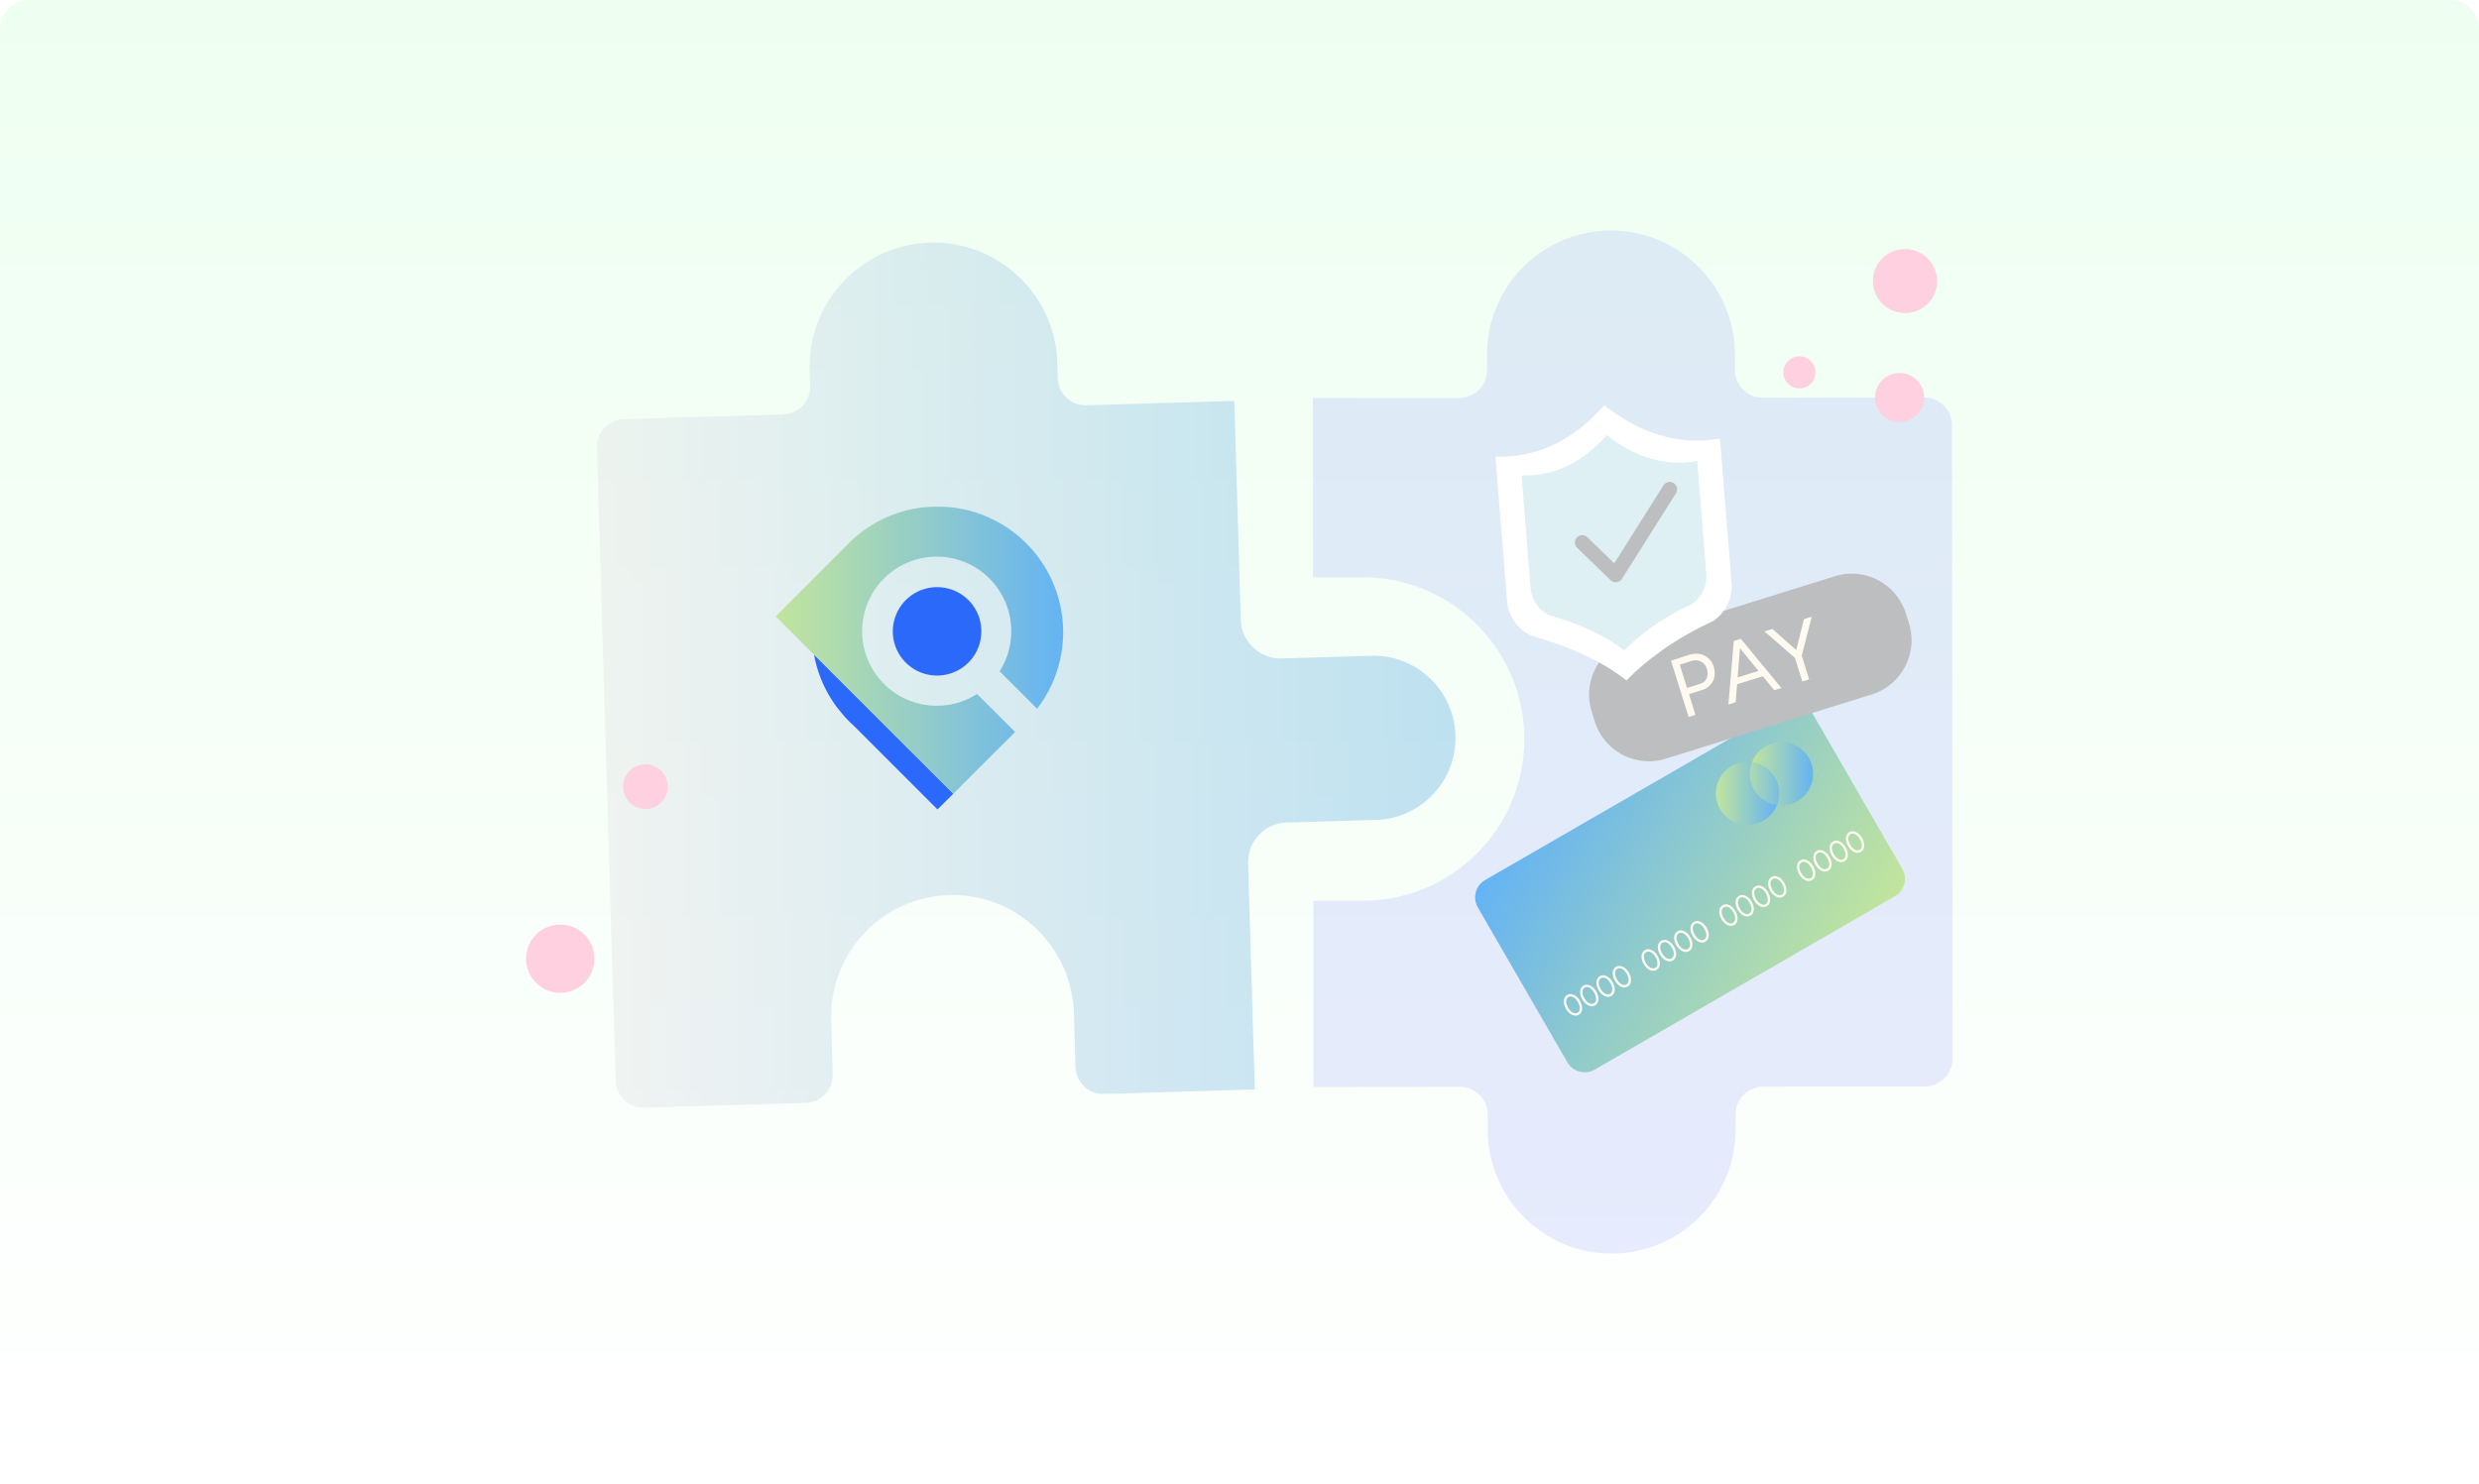
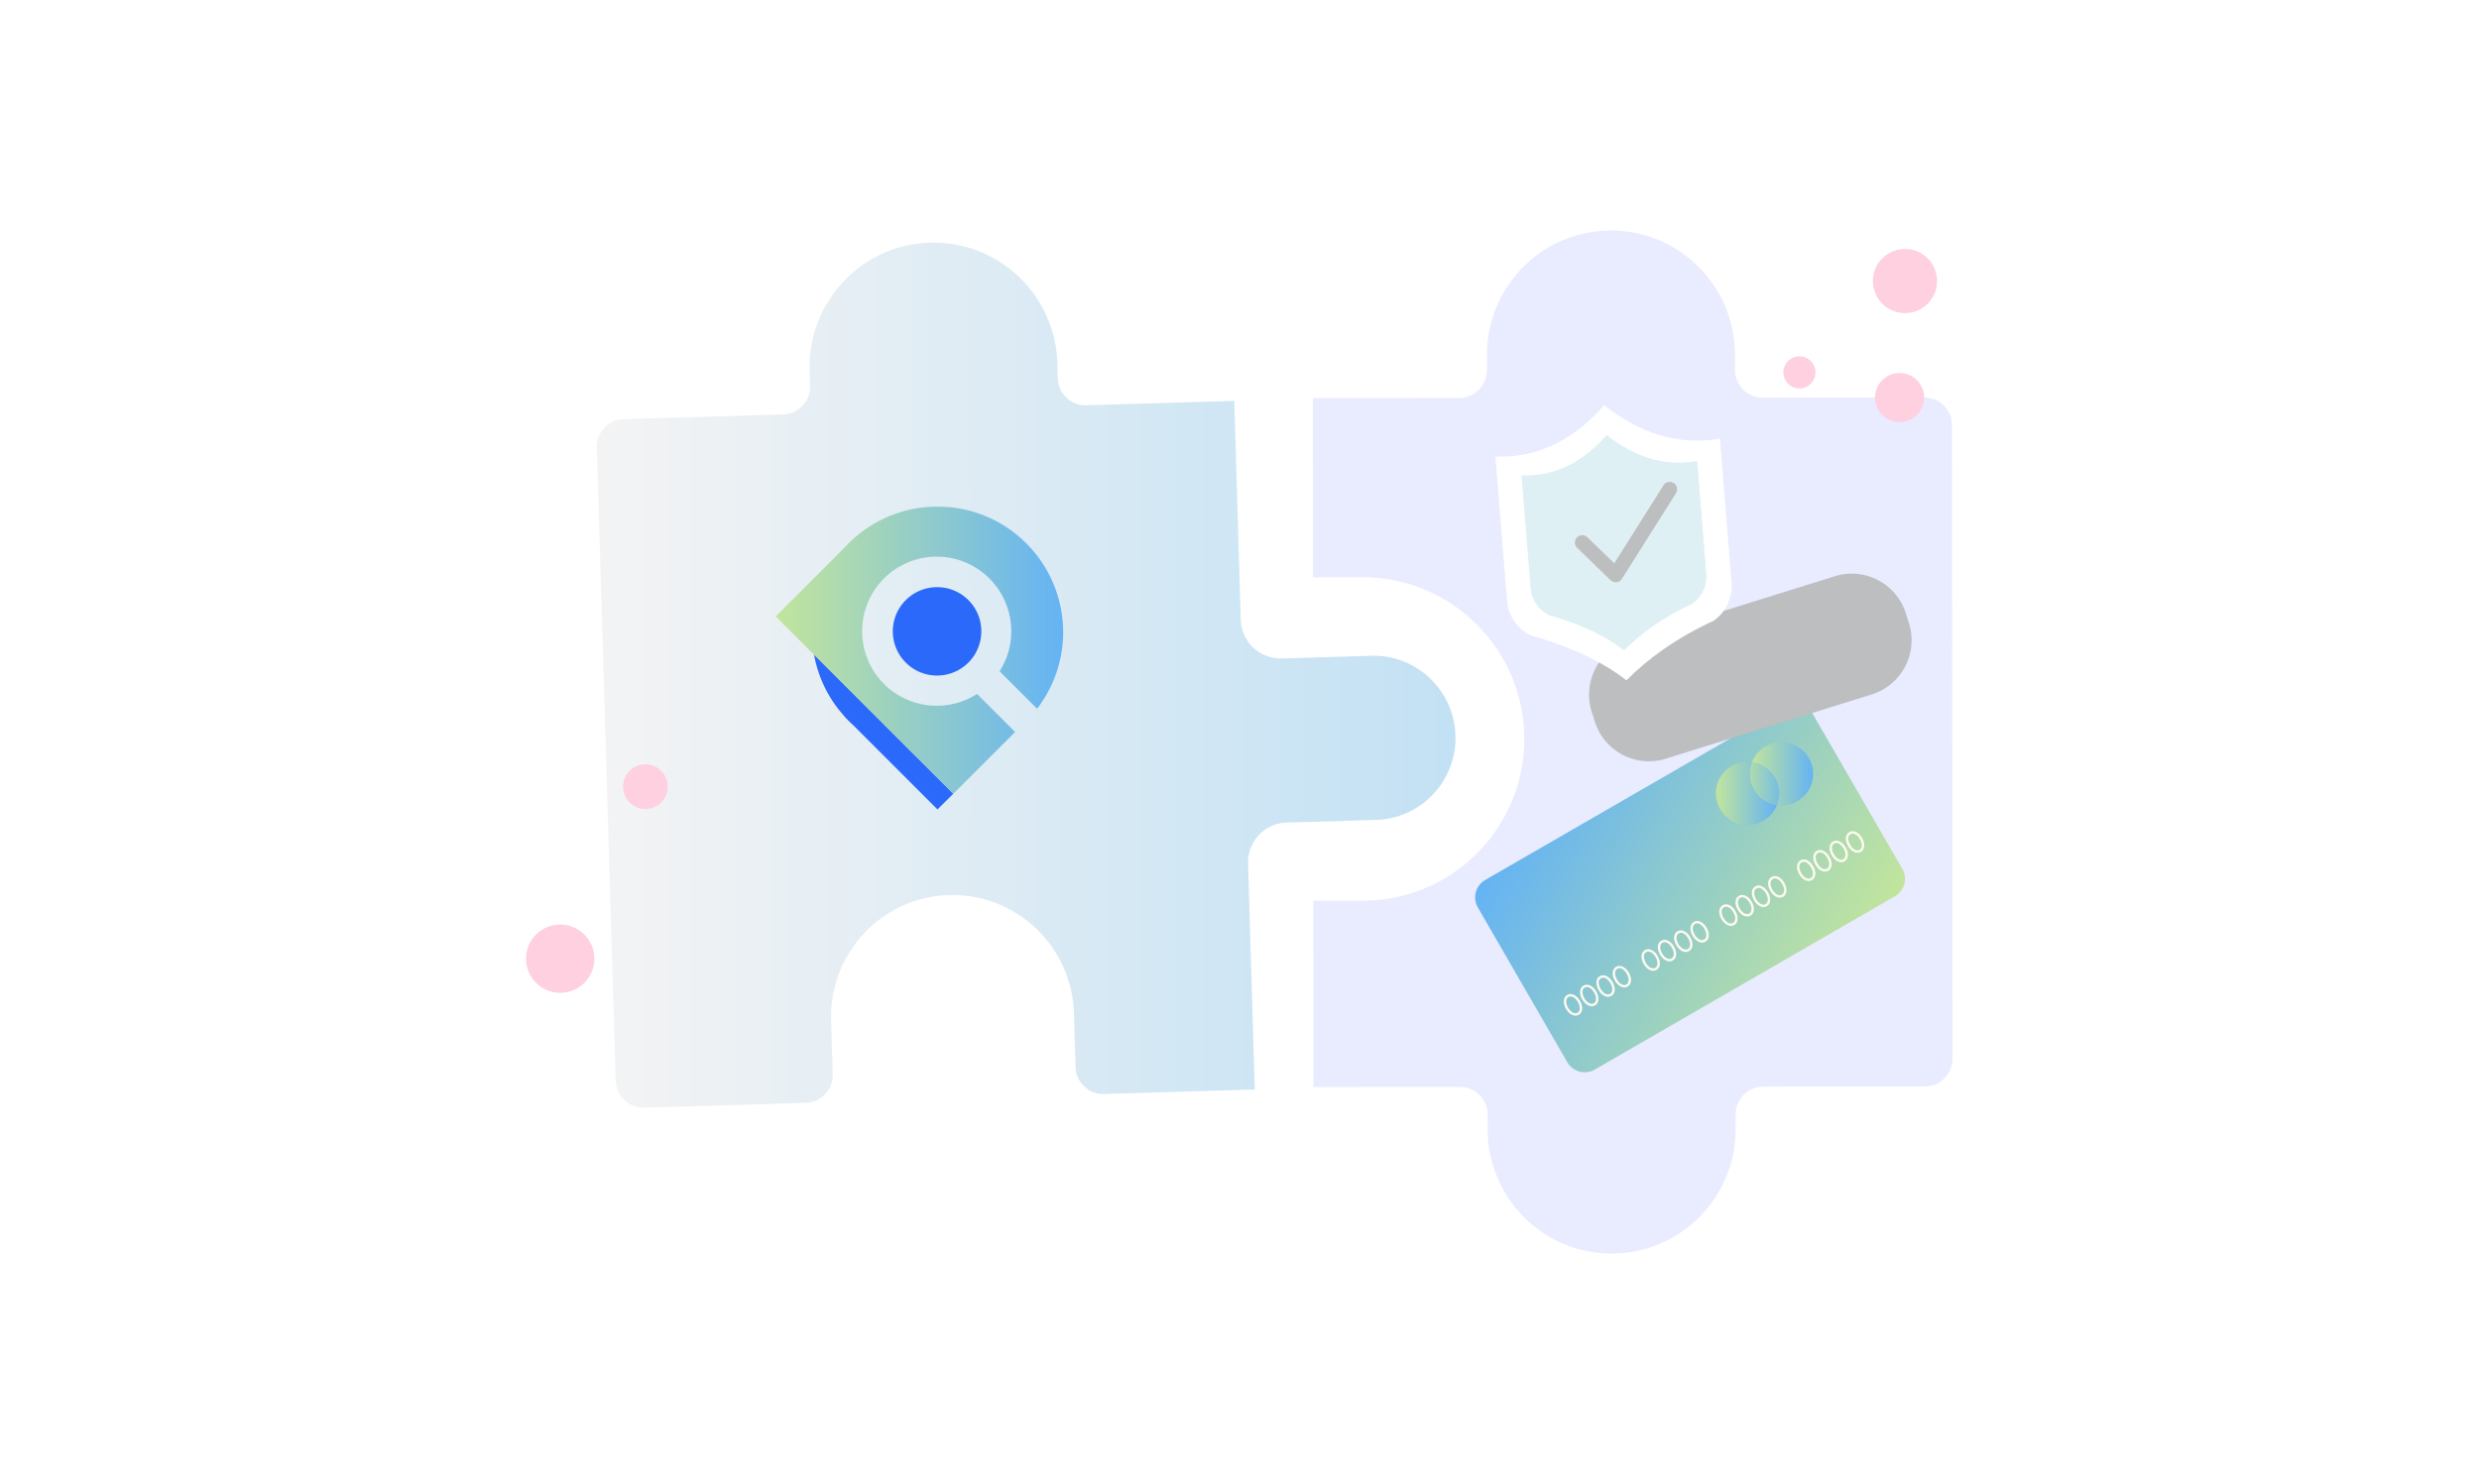
<svg xmlns="http://www.w3.org/2000/svg" width="344" height="206" fill="none">
  <rect width="100%" height="100%" fill="#333333" stroke="none" />
  <g clip-path="url(#I)">
    <path fill="#fff" d="M0 0h344v206H0z" />
-     <path d="M0 4a4 4 0 0 1 4-4h336a4 4 0 0 1 4 4v198a4 4 0 0 1-4 4H4a4 4 0 0 1-4-4V4z" fill="url(#A)" />
    <path opacity=".12" d="M223.656 174c9.502-.007 17.195-7.744 17.187-17.283v-2.03a3.86 3.86 0 0 1 3.847-3.861l22.409-.022c2.125 0 3.846-1.728 3.846-3.861l-.081-87.915c0-2.133-1.728-3.854-3.853-3.854l-22.41.022c-2.125 0-3.853-1.721-3.853-3.854v-2.096c-.008-9.539-7.715-17.261-17.217-17.246-9.502.007-17.195 7.744-17.187 17.283v2.096a3.86 3.86 0 0 1-3.847 3.861l-20.32.022.022 24.88 6.928-.007c12.333-.015 22.379 10.046 22.394 22.424s-10.017 22.453-22.35 22.46l-6.928.008.022 25.858 20.32-.022c2.126 0 3.854 1.721 3.854 3.854v2.029c.008 9.539 7.715 17.269 17.217 17.254z" fill="#4353ff" />
    <path opacity=".45" d="M112.353 51.46l.059 2.089a3.86 3.86 0 0 1-3.736 3.971l-22.115.655a3.86 3.86 0 0 0-3.736 3.971l2.611 87.871c.066 2.126 1.839 3.802 3.964 3.736l22.416-.669a3.86 3.86 0 0 0 3.736-3.971l-.22-7.458c-.28-9.34 7.038-17.136 16.341-17.408 9.304-.279 17.07 7.068 17.349 16.408l.221 7.457c.066 2.126 1.839 3.803 3.964 3.736l20.916-.625-.934-31.367c-.088-3.052 2.309-5.596 5.354-5.685l12.437-.367c6.243-.184 11.178-5.443 10.987-11.723-.184-6.281-5.42-11.238-11.671-11.054l-12.437.368c-3.045.088-5.589-2.309-5.678-5.361l-.904-30.389-20.526.61c-2.126.066-3.898-1.611-3.965-3.736l-.058-2.089c-.287-9.531-8.208-17.033-17.71-16.746-9.48.287-16.952 8.244-16.665 17.776z" fill="url(#B)" />
    <path d="M132.285 110.171l-2.199-2.199-3.053-3.052-14.076-14.077c.5 2.802 1.67 5.369 3.339 7.538l.868 1.044a17.64 17.64 0 0 0 1.287 1.287l.897.897 8.575 8.575 2.17 2.17 2.192-2.184z" fill="#2b69fa" />
    <path d="M145.853 80.304c-1.72-3.648-4.677-6.604-8.325-8.325-1.691-.802-3.53-1.338-5.464-1.552h-.022c-.302-.029-.611-.059-.912-.073h-.074c-.316-.015-.632-.022-.956-.022s-.64.007-.956.022h-.073c-.309.015-.611.044-.912.073h-.022c-3.531.39-6.752 1.839-9.326 4.023-.162.132-.323.272-.478.419a16.61 16.61 0 0 0-1.14 1.14l-9.553 9.553 5.288 5.288 14.069 14.07c.014 0 .029 0 .036.007l3.067 3.067 2.184 2.184 8.576-8.575-.081-.081-5.2-5.2c-1.61 1.037-3.53 1.64-5.596 1.64a10.35 10.35 0 0 1-10.348-10.348 10.35 10.35 0 0 1 10.348-10.348 10.35 10.35 0 0 1 10.347 10.348c0 2.045-.595 3.957-1.618 5.56l3.119 3.118 2.081 2.081a17.41 17.41 0 0 0 3.331-7.494 17.59 17.59 0 0 0 .287-3.133c-.007-2.662-.61-5.185-1.677-7.443z" fill="url(#C)" />
    <path d="M135.646 90.115c-.295.677-.721 1.309-1.273 1.861s-1.191.971-1.86 1.272c-2.251.993-4.972.574-6.818-1.272a6.12 6.12 0 0 1 0-8.678c2.397-2.398 6.281-2.398 8.685 0 1.155 1.155 1.751 2.648 1.788 4.155.022.912-.147 1.824-.522 2.662z" fill="#2b69fa" />
    <path d="M262.959 124.401l-41.663 24.064c-1.331.765-3.03.316-3.802-1.015l-12.422-21.497c-.765-1.331-.316-3.03 1.015-3.802l41.663-24.064c1.331-.765 3.03-.316 3.802 1.015l12.422 21.497c.765 1.331.316 3.03-1.015 3.802z" fill="url(#D)" />
    <g fill="#fffaef">
      <path d="M219.075 140.854a.87.87 0 0 1-.603.11c-.213-.037-.419-.132-.625-.287-.199-.162-.382-.375-.537-.64a2.19 2.19 0 0 1-.287-.779c-.037-.25-.014-.478.059-.684a.91.91 0 0 1 .397-.464.87.87 0 0 1 .603-.11c.214.037.42.132.626.287s.382.368.536.64c.155.265.25.529.287.787s.015.485-.059.684c-.073.191-.206.345-.397.456zm-.162-.287a.55.55 0 0 0 .265-.346c.044-.154.052-.323.015-.522s-.118-.397-.235-.61c-.125-.214-.258-.383-.412-.515a1.01 1.01 0 0 0-.464-.243c-.154-.037-.301-.015-.433.066-.133.074-.221.191-.273.339-.051.154-.051.323-.014.522s.117.397.235.61c.125.213.257.383.412.515s.309.213.463.243a.61.61 0 0 0 .441-.059zm2.42-1.015a.87.87 0 0 1-.603.11c-.213-.037-.419-.132-.625-.287a2.32 2.32 0 0 1-.537-.639c-.154-.265-.25-.53-.287-.78s-.015-.478.059-.684c.081-.199.213-.36.397-.463a.87.87 0 0 1 .603-.111 1.46 1.46 0 0 1 .625.287c.206.155.383.368.537.64a2.18 2.18 0 0 1 .287.787c.037.257.015.485-.059.684-.073.191-.206.346-.397.456zm-.162-.294c.133-.074.221-.192.265-.346a1.13 1.13 0 0 0 .015-.522c-.037-.199-.118-.397-.236-.611-.125-.213-.257-.382-.412-.514s-.308-.214-.463-.243a.56.56 0 0 0-.434.066.6.6 0 0 0-.272.338c-.051.155-.051.324-.015.523s.118.397.236.61c.125.213.257.382.412.515s.309.213.463.243c.169.044.309.022.441-.059zm2.427-1.016a.87.87 0 0 1-.603.111c-.214-.037-.42-.133-.626-.287a2.34 2.34 0 0 1-.536-.64c-.155-.265-.25-.53-.287-.78s-.015-.478.059-.684c.081-.198.213-.36.397-.463a.87.87 0 0 1 .603-.11c.213.037.419.132.625.287s.382.367.537.639c.154.265.25.53.287.787s.014.486-.059.684c-.074.192-.213.346-.397.456zm-.169-.286c.132-.074.22-.192.264-.346s.052-.324.015-.522a2.07 2.07 0 0 0-.235-.611c-.125-.213-.258-.382-.412-.515a1 1 0 0 0-.463-.242c-.155-.037-.302-.015-.434.066-.133.073-.221.191-.273.338-.051.155-.051.324-.014.522s.117.398.235.611c.125.213.258.382.412.515a1 1 0 0 0 .463.242c.169.037.309.015.442-.058zm2.427-1.015a.87.87 0 0 1-.603.11 1.46 1.46 0 0 1-.625-.287 2.36 2.36 0 0 1-.537-.64c-.154-.265-.25-.529-.286-.779s-.015-.478.058-.684c.081-.199.214-.361.398-.464a.87.87 0 0 1 .603-.11c.213.037.419.132.625.287s.382.368.537.64c.154.264.25.529.286.787a1.39 1.39 0 0 1-.058.684.89.89 0 0 1-.398.456zm-.161-.295a.55.55 0 0 0 .264-.345c.045-.155.052-.324.015-.522a2.06 2.06 0 0 0-.235-.611c-.125-.213-.258-.382-.412-.515a1 1 0 0 0-.463-.242c-.155-.037-.302-.015-.434.066a.59.59 0 0 0-.272.338c-.052.155-.052.324-.015.522s.117.397.235.611c.125.213.258.382.412.515a1 1 0 0 0 .463.242c.162.044.309.022.442-.059zm4.162-2.022a.87.87 0 0 1-.603.11c-.213-.036-.419-.132-.625-.286a2.36 2.36 0 0 1-.537-.64c-.154-.265-.25-.53-.286-.78s-.015-.478.058-.684c.081-.198.214-.36.398-.463a.87.87 0 0 1 .603-.11c.213.036.419.132.625.286s.382.368.537.64c.154.265.25.53.286.787a1.4 1.4 0 0 1-.058.684c-.074.191-.206.346-.398.456zm-.161-.287a.55.55 0 0 0 .264-.345c.045-.155.052-.324.015-.522a2.06 2.06 0 0 0-.235-.611c-.125-.213-.258-.382-.412-.515a1 1 0 0 0-.463-.242c-.155-.037-.302-.015-.434.066a.59.59 0 0 0-.272.338c-.052.155-.052.324-.015.522a2.07 2.07 0 0 0 .235.611c.125.213.258.382.412.514s.309.214.463.243c.17.037.309.015.442-.059zm2.426-1.015a.87.87 0 0 1-.603.111 1.46 1.46 0 0 1-.625-.287c-.199-.162-.383-.375-.537-.64s-.25-.529-.287-.78-.015-.478.059-.683a.91.91 0 0 1 .397-.464.87.87 0 0 1 .603-.11c.213.037.419.132.625.287s.383.367.537.64a2.17 2.17 0 0 1 .287.786c.037.258.015.486-.059.684a.88.88 0 0 1-.397.456zm-.162-.294c.133-.073.221-.191.265-.345a1.12 1.12 0 0 0 .015-.523c-.037-.198-.118-.397-.236-.61-.125-.213-.257-.382-.411-.515a1.01 1.01 0 0 0-.464-.243c-.154-.036-.301-.014-.434.067-.132.073-.22.191-.272.338-.051.154-.051.324-.015.522a2.03 2.03 0 0 0 .236.611c.125.213.257.382.412.514s.309.214.463.243a.54.54 0 0 0 .441-.059zm2.42-1.015a.87.87 0 0 1-.603.111 1.46 1.46 0 0 1-.625-.287c-.199-.162-.383-.375-.537-.64s-.25-.53-.287-.78-.015-.478.059-.684c.081-.198.213-.36.397-.463a.92.92 0 0 1 .603-.118 1.46 1.46 0 0 1 .625.287c.206.155.383.368.537.64.155.265.25.529.287.787s.015.485-.059.684a.87.87 0 0 1-.397.463zm-.162-.287a.55.55 0 0 0 .265-.345 1.13 1.13 0 0 0 .015-.522c-.037-.199-.118-.398-.236-.611-.125-.213-.257-.382-.412-.515s-.309-.213-.463-.242a.59.59 0 0 0-.434.066c-.132.073-.22.191-.272.338a1.13 1.13 0 0 0-.015.522c.037.199.118.397.236.611.125.213.257.382.411.515s.309.213.464.242c.169.037.309.015.441-.059zm2.428-1.014a.87.87 0 0 1-.603.11c-.214-.037-.42-.132-.626-.287-.198-.161-.382-.375-.537-.639s-.25-.53-.286-.78-.015-.478.059-.684c.08-.199.213-.36.397-.463.191-.111.389-.147.603-.118.213.037.419.132.625.287s.382.368.537.64c.154.264.25.529.287.787a1.4 1.4 0 0 1-.059.684.94.94 0 0 1-.397.463zm-.17-.294a.55.55 0 0 0 .265-.346c.044-.154.052-.324.015-.522s-.118-.397-.236-.611a1.98 1.98 0 0 0-.411-.514c-.155-.133-.309-.214-.464-.243a.56.56 0 0 0-.434.066.6.6 0 0 0-.272.338c-.044.148-.051.324-.014.523s.117.397.235.61c.125.213.257.383.412.515s.309.213.463.243c.169.036.309.014.441-.059zm4.169-2.023a.87.87 0 0 1-.603.11 1.46 1.46 0 0 1-.625-.287 2.36 2.36 0 0 1-.537-.64c-.154-.265-.25-.529-.286-.779s-.015-.478.058-.684c.081-.199.214-.361.398-.464.191-.11.389-.147.603-.117.213.036.419.132.625.286s.382.368.537.64c.154.265.25.53.287.787s.014.486-.059.684-.206.353-.398.464zm-.161-.287c.132-.074.22-.192.264-.346s.052-.324.015-.522-.117-.397-.235-.611c-.125-.213-.258-.382-.412-.514s-.309-.214-.463-.243-.302-.015-.434.066c-.133.074-.221.191-.272.338-.044.148-.052.324-.015.523s.118.397.235.61c.125.213.258.382.412.515s.309.213.463.243c.162.036.309.014.442-.059zm2.419-1.015a.87.87 0 0 1-.603.111 1.46 1.46 0 0 1-.625-.287 2.36 2.36 0 0 1-.537-.64c-.154-.265-.25-.529-.287-.78a1.4 1.4 0 0 1 .059-.683c.081-.199.214-.361.397-.464.192-.11.39-.147.604-.11s.419.132.625.287.382.367.537.64c.154.264.25.529.286.786a1.4 1.4 0 0 1-.058.684c-.074.184-.206.346-.398.456zm-.161-.294a.55.55 0 0 0 .264-.345 1.12 1.12 0 0 0 .015-.523c-.037-.198-.118-.397-.235-.61-.125-.213-.258-.382-.412-.515s-.309-.213-.463-.243a.59.59 0 0 0-.434.067c-.133.073-.221.191-.273.338-.044.154-.051.324-.014.522s.117.405.235.611c.125.213.258.382.412.514s.309.214.463.243c.169.037.309.015.442-.059zm2.427-1.015a.87.87 0 0 1-.603.11c-.213-.037-.419-.132-.625-.287a2.31 2.31 0 0 1-.537-.64c-.155-.264-.25-.529-.287-.779s-.015-.478.059-.684c.081-.199.213-.36.397-.463.191-.111.39-.147.603-.111a1.46 1.46 0 0 1 .625.287c.206.155.383.368.537.64.155.265.25.529.287.787s.015.485-.059.684c-.073.191-.206.346-.397.456zm-.162-.287a.55.55 0 0 0 .265-.346 1.13 1.13 0 0 0 .015-.522c-.037-.198-.118-.397-.236-.61a1.95 1.95 0 0 0-.412-.515c-.154-.132-.308-.213-.463-.243a.6.6 0 0 0-.434.066c-.132.074-.22.192-.272.339a1.13 1.13 0 0 0-.015.522c.037.198.118.397.236.61a1.95 1.95 0 0 0 .412.515c.154.133.308.213.463.243a.6.6 0 0 0 .441-.059zm2.42-1.022a.87.87 0 0 1-.603.11c-.214-.036-.419-.132-.625-.286-.199-.162-.383-.375-.537-.64s-.25-.53-.287-.78-.015-.478.059-.684c.081-.198.213-.36.397-.463a.92.92 0 0 1 .603-.118 1.46 1.46 0 0 1 .625.287c.206.154.383.368.537.64.154.265.25.529.287.787a1.39 1.39 0 0 1-.059.684c-.074.198-.206.353-.397.463zm-.162-.287a.55.55 0 0 0 .265-.345c.044-.155.051-.324.014-.523s-.117-.397-.235-.61c-.125-.213-.257-.382-.412-.515s-.309-.213-.463-.242c-.154-.037-.302-.015-.434.066-.132.073-.221.191-.272.338-.044.147-.052.324-.015.522s.118.397.236.611a1.98 1.98 0 0 0 .411.514c.155.133.309.214.464.243.169.037.309.015.441-.059zm4.17-2.022a.87.87 0 0 1-.603.11c-.214-.037-.42-.133-.626-.287a2.34 2.34 0 0 1-.536-.64c-.155-.265-.251-.529-.287-.779s-.015-.478.059-.684c.08-.199.213-.361.397-.464.191-.11.389-.147.603-.117.213.036.419.132.625.286s.382.368.537.64c.154.265.25.53.287.787s.014.486-.059.684-.214.353-.397.464zm-.17-.287c.133-.074.221-.192.265-.346s.052-.324.015-.522a2.07 2.07 0 0 0-.235-.611c-.125-.213-.258-.382-.412-.514a1.01 1.01 0 0 0-.464-.243.59.59 0 0 0-.433.066c-.133.074-.221.191-.273.338-.044.148-.051.324-.014.523s.117.397.235.61c.125.213.257.382.412.515s.309.213.463.243c.169.036.309.014.441-.059zm2.427-1.022c-.191.11-.389.147-.603.11s-.419-.132-.625-.287a2.36 2.36 0 0 1-.537-.64c-.154-.265-.25-.529-.286-.779s-.015-.478.058-.684c.081-.199.214-.361.397-.464.192-.11.39-.147.604-.11s.419.132.625.287.382.368.537.64c.154.264.25.529.286.787a1.39 1.39 0 0 1-.058.684.89.89 0 0 1-.398.456zm-.161-.287c.132-.074.22-.191.264-.346s.052-.324.015-.522-.118-.397-.235-.61c-.125-.214-.258-.383-.412-.515s-.309-.214-.463-.243c-.155-.037-.302-.015-.434.066-.133.074-.221.191-.272.338-.045.155-.052.324-.015.523s.118.404.235.61c.125.213.258.383.412.515s.309.213.463.243c.162.036.309.014.442-.059zm2.419-1.015a.87.87 0 0 1-.603.11c-.213-.037-.419-.132-.625-.287-.199-.161-.382-.375-.537-.64a2.19 2.19 0 0 1-.287-.779c-.037-.25-.014-.478.059-.684.081-.199.213-.36.397-.463a.87.87 0 0 1 .603-.111c.214.037.42.133.626.287a2.05 2.05 0 0 1 .536.64c.155.265.25.529.287.787s.015.485-.059.684c-.073.191-.206.346-.397.456zm-.162-.294c.133-.074.221-.192.265-.346s.052-.324.015-.522a2.07 2.07 0 0 0-.235-.611c-.125-.213-.258-.382-.412-.514a1.01 1.01 0 0 0-.464-.243.59.59 0 0 0-.433.066c-.133.074-.221.191-.273.338-.044.155-.051.324-.014.523a1.96 1.96 0 0 0 .235.61c.125.213.257.382.412.515s.309.213.463.242a.53.53 0 0 0 .441-.058zm2.428-1.015a.87.87 0 0 1-.603.11c-.214-.037-.419-.132-.625-.287-.199-.162-.383-.375-.537-.64a2.21 2.21 0 0 1-.287-.779c-.037-.25-.015-.478.059-.684a.91.91 0 0 1 .397-.464c.191-.11.39-.147.603-.117.213.036.419.132.625.287s.383.367.537.639c.154.265.25.53.287.787s.015.486-.059.684a.88.88 0 0 1-.397.464zm-.162-.287c.132-.074.221-.191.265-.346s.051-.323.014-.522-.117-.397-.235-.61a1.95 1.95 0 0 0-.412-.515c-.154-.133-.309-.214-.463-.243s-.302-.015-.434.066c-.132.074-.221.191-.272.339-.044.147-.052.323-.015.522s.118.397.236.61c.125.213.257.383.411.515a1.02 1.02 0 0 0 .464.243.61.61 0 0 0 .441-.059z" />
    </g>
    <path d="M241.462 106.736l3.324-1.92 3.449 5.987-3.331 1.919-3.442-5.986z" fill="url(#E)" />
    <path d="M243.403 109.604c-.676-1.169-.772-2.581-.272-3.831a4.39 4.39 0 1 0-1.257 8.693c2.007.286 3.949-.832 4.707-2.707a4.41 4.41 0 0 1-3.178-2.155z" fill="url(#F)" />
    <path d="M252.008 107.787l-.073-.125.051-.029-.014-.022-.125.073.014.022.052-.029.073.125.022-.015zm.243-.139l-.088-.148-.037.023.015.125-.103-.074-.037.022.088.147.03-.015-.066-.11.095.074.03-.015-.015-.118.066.111.022-.022z" fill="url(#G)" />
    <path d="M245.014 103.603a4.38 4.38 0 0 0-1.883 2.169 4.39 4.39 0 0 1 3.714 4.979c-.052.346-.14.684-.272 1.008 2.397.346 4.626-1.317 4.979-3.714.345-2.398-1.317-4.626-3.714-4.979-.978-.147-1.971.044-2.824.537z" fill="url(#H)" />
    <path d="M259.738 96.388l-28.58 8.921a7.87 7.87 0 0 1-9.855-5.163l-.434-1.383a7.87 7.87 0 0 1 5.163-9.855l28.58-8.921a7.87 7.87 0 0 1 9.855 5.163l.434 1.383a7.87 7.87 0 0 1-5.163 9.855z" fill="#bcbec0" />
    <g fill="#fffaef">
-       <path d="M234.321 99.521l-2.442-7.818.949-.294 2.441 7.818-.948.294zm-.008-3.155l-.265-.861 1.898-.596c.412-.125.699-.382.875-.765.169-.383.184-.809.037-1.287-.103-.324-.258-.581-.478-.78a1.59 1.59 0 0 0-.765-.39c-.294-.059-.603-.037-.927.073l-1.64.515-.265-.86 1.648-.53c.507-.154.985-.191 1.449-.103a2.46 2.46 0 0 1 1.191.588c.338.301.581.699.736 1.191.147.478.183.934.095 1.368a2.41 2.41 0 0 1-.551 1.133c-.287.324-.655.552-1.118.699l-1.92.603zm5.531 1.427l.743-8.811.963-.302-.699 8.796-1.007.316zm.816-2.692l-.265-.846 4.347-1.353.265.846-4.347 1.353zm5.545.706l-5.582-6.84.949-.294 5.626 6.825-.993.309zm2.891-4.471l-4.243-3.692 1.095-.338 3.839 3.39-.691.64zm1.008 3.258l-1.17-3.751.942-.294 1.169 3.751-.941.294zm-.089-3.537l-.934-.14 1.243-4.972 1.081-.338-1.39 5.45z" />
-     </g>
+       </g>
    <path d="M237.769 86.173c-5.178 2.412-9.061 5.207-12.076 8.266-3.413-2.692-7.921-4.707-13.245-6.229-1.891-.89-3.156-2.721-3.325-4.795l-1.61-20.034c5.699.191 10.737-2.177 15.106-7.141 4.832 3.824 10.119 5.663 16.055 4.633l1.61 20.034c.162 2.074-.794 4.089-2.515 5.266z" fill="#fff" />
    <g fill="#def0f4">
      <path d="M234.791 83.805c-4.045 1.883-7.083 4.074-9.443 6.465-2.67-2.103-6.193-3.677-10.356-4.869-1.478-.691-2.463-2.125-2.596-3.751l-1.257-15.665c4.456.154 8.391-1.699 11.811-5.582 3.78 2.993 7.906 4.427 12.547 3.618l1.257 15.665c.133 1.633-.617 3.199-1.963 4.118z" />
      <path d="M234.79 83.805c-4.045 1.883-7.082 4.074-9.443 6.465l-2.405-29.867c3.781 2.993 7.906 4.427 12.547 3.618l1.258 15.665c.139 1.633-.611 3.199-1.957 4.118z" />
    </g>
    <path d="M224.288 80.819a1.03 1.03 0 0 1-.795-.287l-4.64-4.494c-.405-.39-.419-1.037-.022-1.441.39-.404 1.037-.419 1.441-.022l3.736 3.618 6.825-10.826c.302-.478.934-.618 1.412-.316s.618.934.316 1.412l-7.494 11.885a1.02 1.02 0 0 1-.742.471h-.037z" fill="#bcbec0" />
    <g fill="#fed0e0">
      <path d="M268.797 39.009a4.45 4.45 0 0 1-4.449 4.45c-2.456 0-4.45-1.993-4.45-4.449s1.994-4.449 4.45-4.449a4.45 4.45 0 0 1 4.449 4.449zm-16.87 12.679a2.23 2.23 0 0 1-2.229 2.228 2.23 2.23 0 0 1-2.228-2.228c0-1.228.993-2.228 2.228-2.228a2.23 2.23 0 0 1 2.229 2.228zM92.658 109.192c0 1.707-1.383 3.097-3.096 3.097-1.706 0-3.096-1.383-3.096-3.097 0-1.706 1.383-3.096 3.096-3.096s3.096 1.39 3.096 3.096zm174.346-54.01c0 1.883-1.523 3.405-3.406 3.405a3.4 3.4 0 0 1-3.405-3.405c0-1.883 1.523-3.405 3.405-3.405a3.41 3.41 0 0 1 3.406 3.405zm-184.531 77.89c0 2.618-2.118 4.736-4.736 4.736S73 135.69 73 133.072s2.118-4.736 4.736-4.736a4.74 4.74 0 0 1 4.736 4.736z" />
    </g>
  </g>
  <defs>
    <linearGradient id="A" x1="151" y1="206" x2="151" y2="0" href="#J">
      <stop stop-color="#fff" />
      <stop offset="1" stop-color="#eefff1" />
    </linearGradient>
    <linearGradient id="B" x1="82.827" y1="93.721" x2="201.99" y2="93.721" href="#J">
      <stop stop-color="#e6e6e6" />
      <stop offset="1" stop-color="#79bde8" />
    </linearGradient>
    <linearGradient id="C" x1="107.63" y1="90.246" x2="147.523" y2="90.246" href="#J">
      <stop stop-color="#c2e59c" />
      <stop offset="1" stop-color="#64b3f4" />
    </linearGradient>
    <linearGradient id="D" x1="256.657" y1="136.143" x2="212.448" y2="110.551" href="#J">
      <stop stop-color="#c2e59c" />
      <stop offset="1" stop-color="#64b3f4" />
    </linearGradient>
    <linearGradient id="E" x1="241.459" y1="108.769" x2="248.235" y2="108.769" href="#J">
      <stop stop-color="#c2e59c" />
      <stop offset="1" stop-color="#64b3f4" />
    </linearGradient>
    <linearGradient id="F" x1="238.111" y1="110.118" x2="246.578" y2="110.118" href="#J">
      <stop stop-color="#c2e59c" />
      <stop offset="1" stop-color="#64b3f4" />
    </linearGradient>
    <linearGradient id="G" x1="251.847" y1="107.648" x2="252.252" y2="107.648" href="#J">
      <stop stop-color="#c2e59c" />
      <stop offset="1" stop-color="#64b3f4" />
    </linearGradient>
    <linearGradient id="H" x1="243.132" y1="107.41" x2="251.599" y2="107.41" href="#J">
      <stop stop-color="#c2e59c" />
      <stop offset="1" stop-color="#64b3f4" />
    </linearGradient>
    <clipPath id="I">
      <path fill="#fff" d="M0 0h344v206H0z" />
    </clipPath>
    <linearGradient id="J" gradientUnits="userSpaceOnUse" />
  </defs>
</svg>